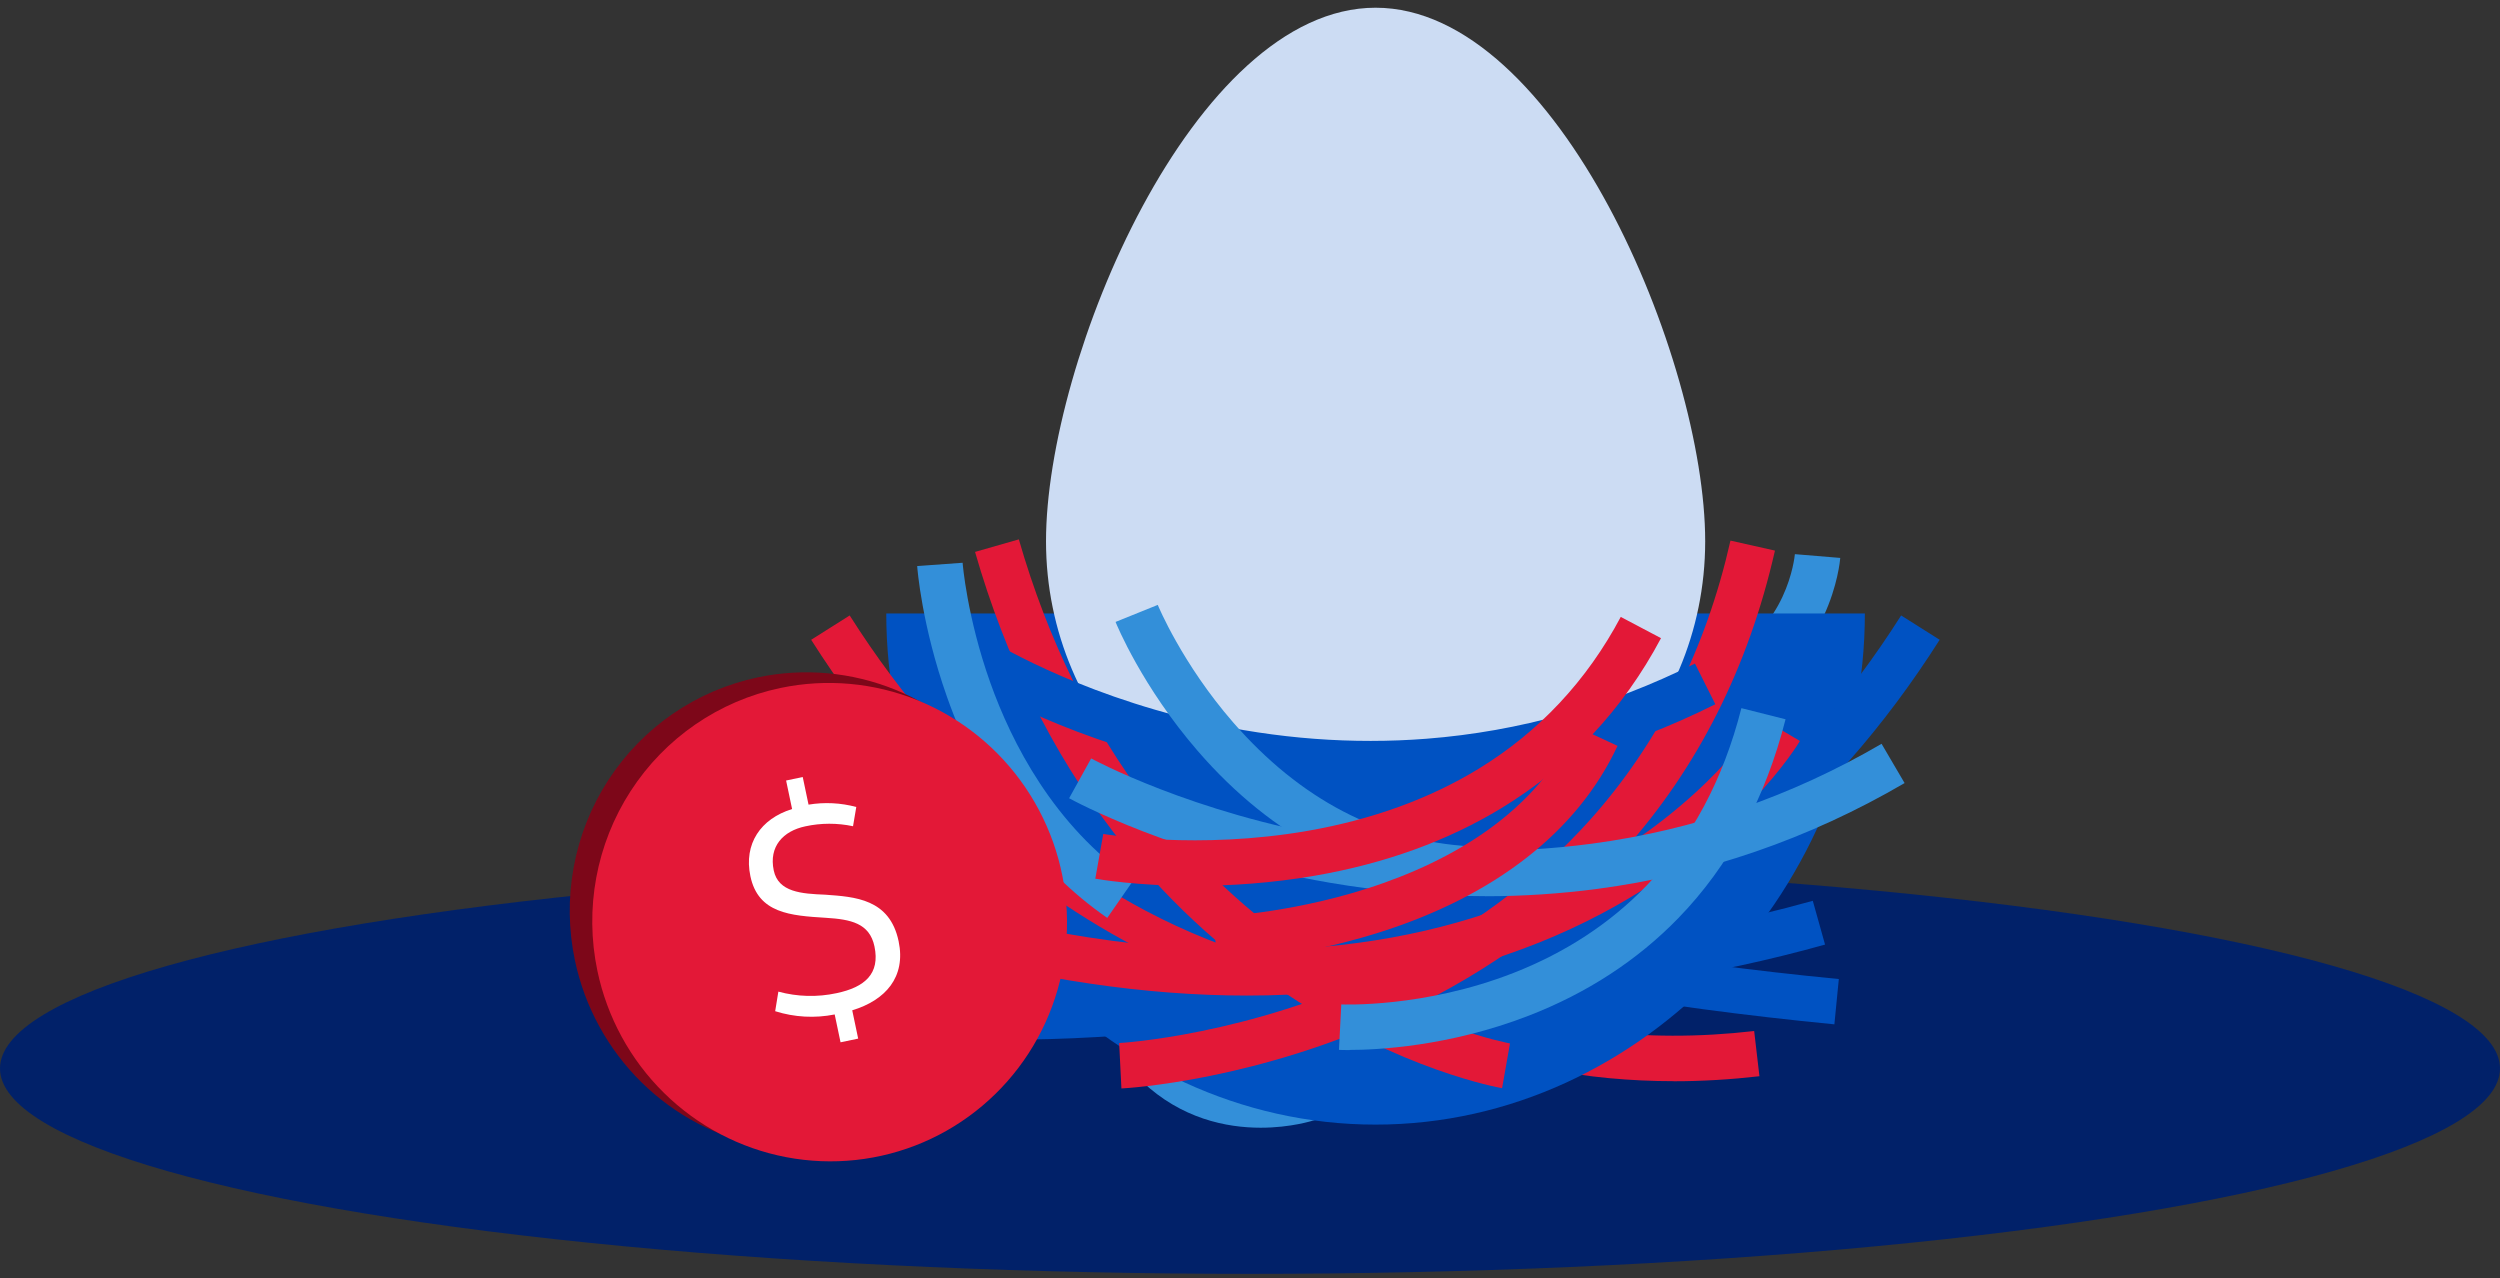
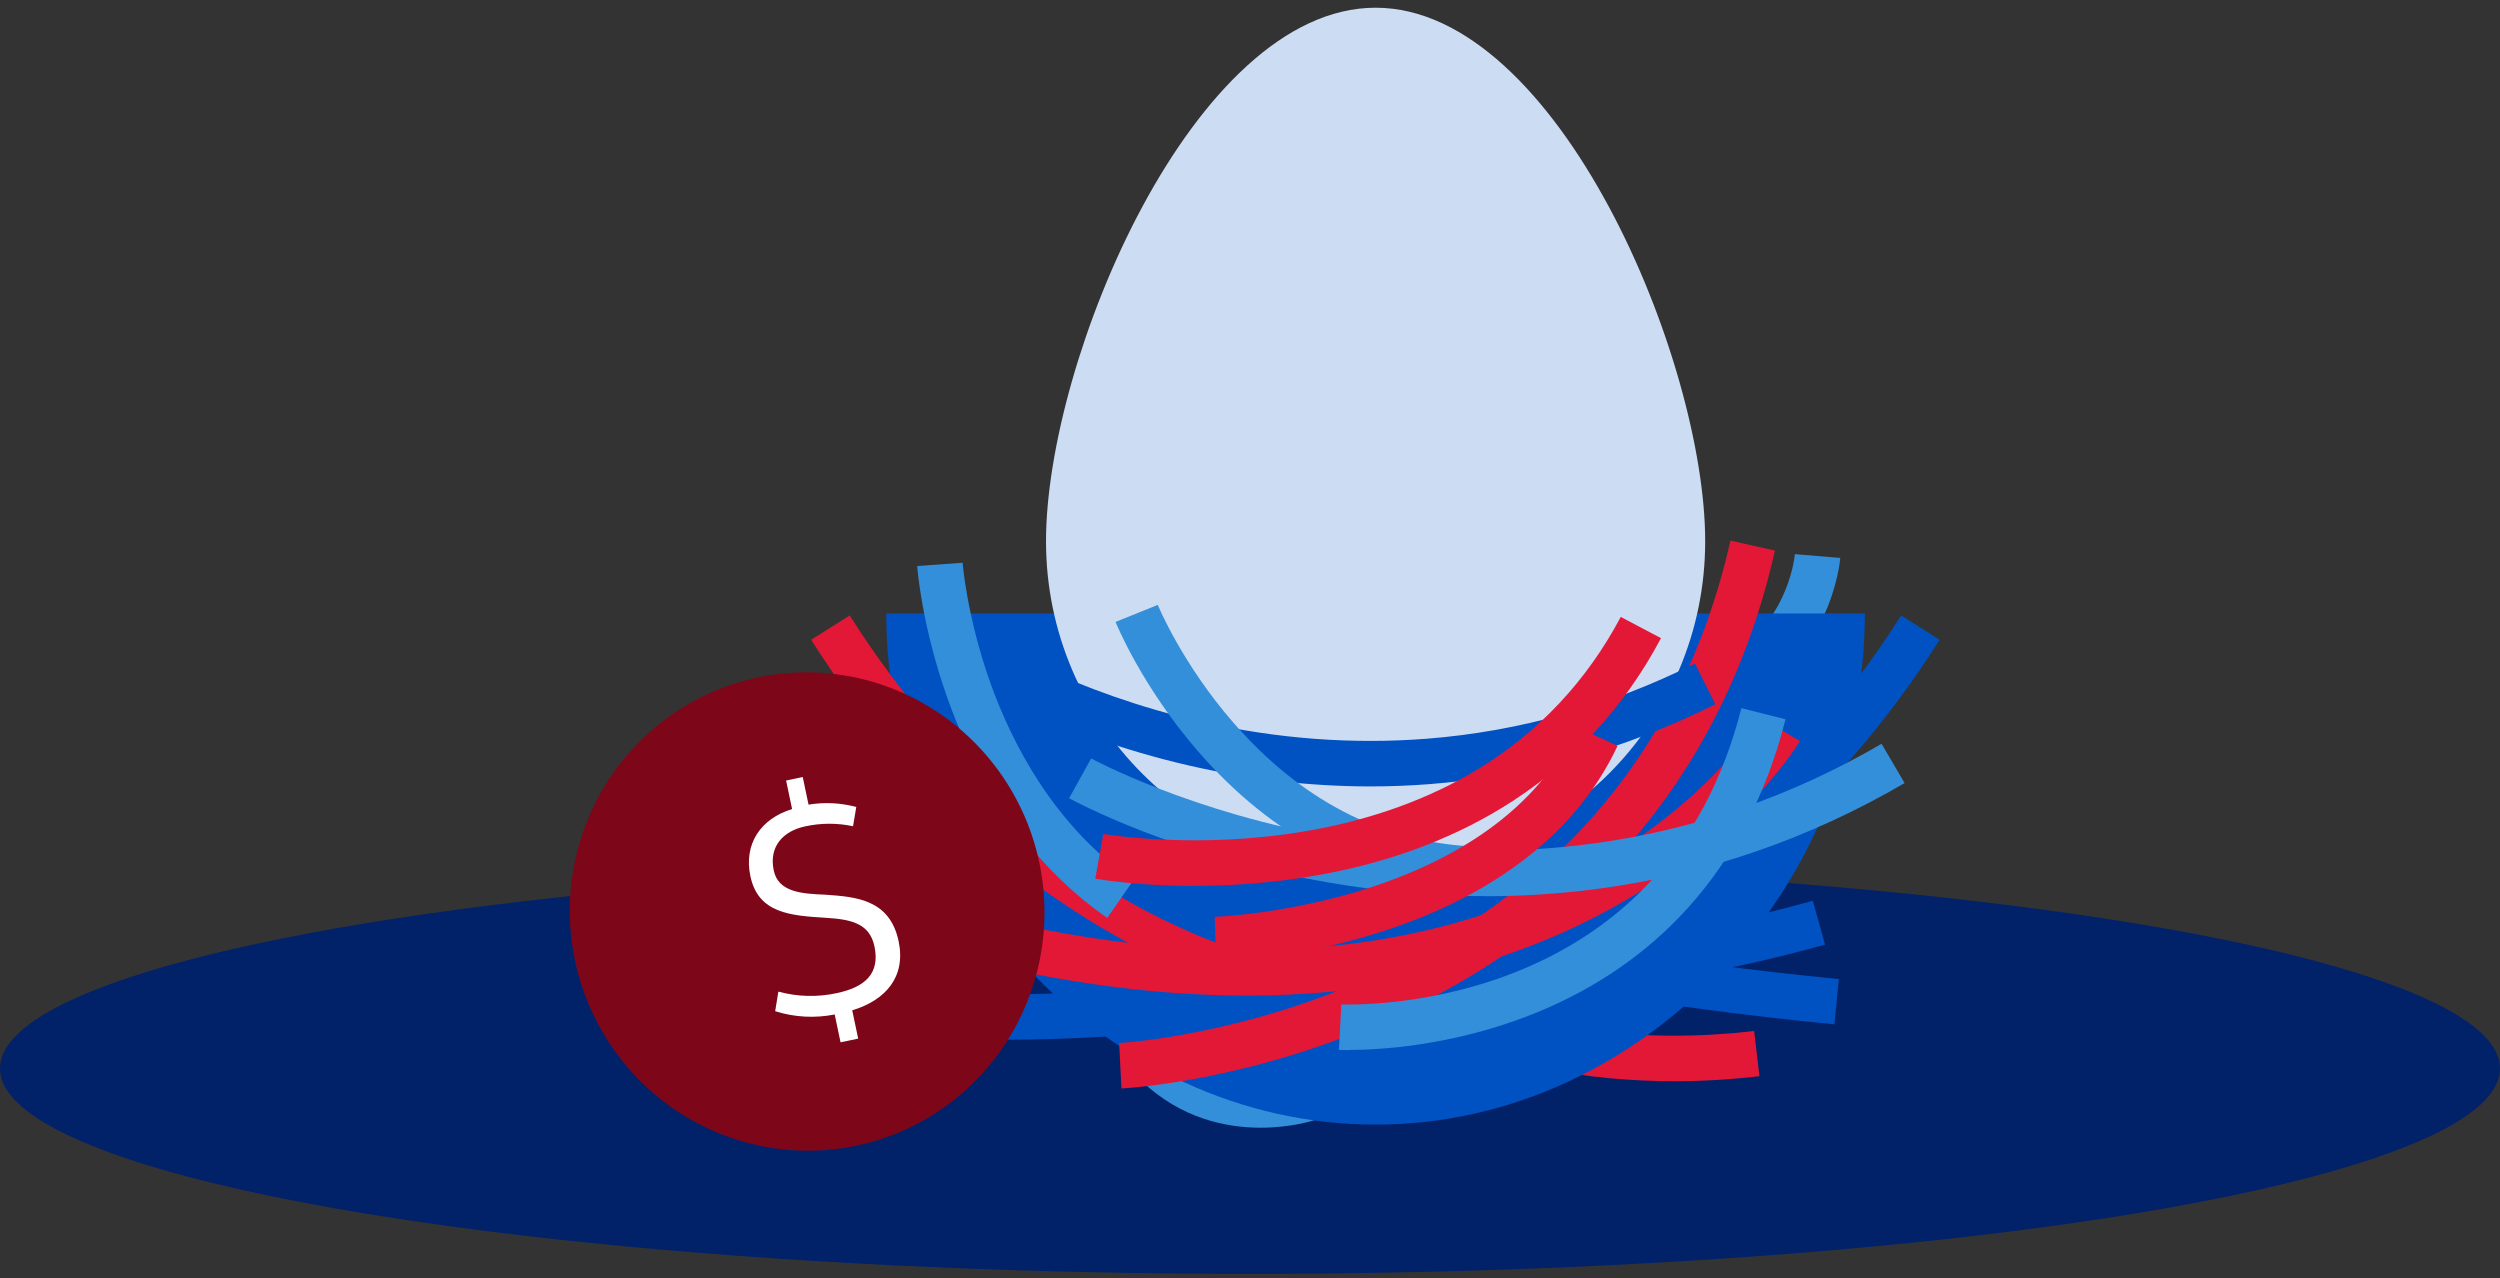
<svg xmlns="http://www.w3.org/2000/svg" width="268" height="137" viewBox="0 0 268 137" fill="none">
  <rect x="0" y="0" width="268" height="137" fill="#333333" stroke="none" />
  <ellipse cx="134" cy="114.537" rx="134" ry="22.021" fill="#012169" />
  <g clip-path="url(#clip0_8618_96904)">
    <path d="M179.432 115.903C170.058 115.903 161.145 114.172 152.836 110.735C144.06 107.104 135.945 101.573 128.733 94.303C116.496 81.969 111.124 69.016 110.906 68.469L115.432 66.625C115.48 66.754 120.731 79.345 132.331 90.994C139.083 97.773 146.649 102.909 154.804 106.274C164.984 110.469 176.173 111.894 188.047 110.525L188.611 115.372C185.514 115.726 182.448 115.911 179.44 115.911L179.432 115.903Z" fill="#E31837" />
    <path d="M186.184 75.186L184.248 70.709C191.597 67.546 192.379 59.736 192.411 59.406L197.276 59.809C197.243 60.26 196.267 70.83 186.184 75.177V75.186Z" fill="#338FD9" />
    <path d="M135.147 120.892C131.477 120.892 126.645 119.926 122.418 115.925L125.782 112.391C131.646 117.946 139.317 115.474 139.39 115.45L140.939 120.071C140.737 120.135 138.398 120.892 135.139 120.892H135.147Z" fill="#338FD9" />
    <path d="M199.913 65.766C199.913 94.675 176.432 120.558 147.456 120.558C118.481 120.558 95.008 94.675 95.008 65.766H199.921H199.913Z" fill="#0052C2" />
    <path d="M182.796 58.028C182.796 77.502 166.977 93.29 147.464 93.29C127.951 93.29 112.133 77.502 112.133 58.028C112.133 38.553 127.943 0.828 147.464 0.828C166.985 0.828 182.796 38.553 182.796 58.028Z" fill="#CCDCF3" />
-     <path d="M115.795 76.518C115.795 76.518 153.418 90.977 179.924 73L167.502 98.013L132.993 105.211L115.787 76.518H115.795Z" fill="#0052C2" />
    <path d="M143.745 110.126L143.689 105.256L143.713 107.695L143.681 105.256C143.769 105.256 152.731 105.071 164.565 100.144C171.494 97.261 178.052 93.333 184.046 88.47C191.548 82.392 198.194 74.824 203.801 65.977L207.931 68.585C202.002 77.932 194.96 85.934 186.998 92.367C180.609 97.527 173.616 101.689 166.219 104.74C153.562 109.965 144.14 110.126 143.745 110.134V110.126Z" fill="#0052C2" />
    <path d="M151.143 110.134C150.747 110.134 141.326 109.965 128.669 104.74C121.272 101.689 114.278 97.527 107.89 92.367C99.92 85.934 92.878 77.932 86.957 68.585L91.087 65.977C96.693 74.824 103.34 82.392 110.842 88.47C116.836 93.325 123.394 97.253 130.323 100.144C142.156 105.071 151.118 105.256 151.207 105.256L151.151 110.126L151.143 110.134Z" fill="#E31837" />
    <path d="M196.638 109.808C177.214 107.916 160.169 104.913 145.98 100.88C134.533 97.627 124.894 93.699 117.311 89.198C104.163 81.389 101.574 74.522 101.315 73.765L105.954 72.228V72.195C105.962 72.26 108.333 78.402 120.611 85.479C127.887 89.673 137.147 93.361 148.126 96.42C161.871 100.26 178.359 103.134 197.122 104.953L196.646 109.808H196.638Z" fill="#0052C2" />
    <path d="M160.806 106.404C157.781 106.404 154.821 106.267 151.925 106.002C141.221 105.011 131.412 102.186 122.78 97.613C107.97 89.763 101.791 79.539 101.533 79.112L105.736 76.633C105.792 76.721 111.624 86.269 125.338 93.459C133.396 97.677 142.568 100.278 152.602 101.179C165.227 102.314 179.262 100.769 194.331 96.566L195.646 101.26C183.344 104.689 171.672 106.412 160.814 106.412L160.806 106.404Z" fill="#0052C2" />
    <path d="M107.616 111.466C104.906 111.466 102.163 111.402 99.372 111.281L99.59 106.41C115.594 107.111 130.243 105.742 143.125 102.336C153.386 99.623 162.565 95.614 170.398 90.43C183.716 81.614 188.612 72.299 188.653 72.211L193.009 74.417C192.799 74.835 187.644 84.762 173.407 94.286C165.131 99.825 155.451 104.092 144.642 106.974C133.469 109.952 121.047 111.458 107.616 111.458V111.466Z" fill="#0052C2" />
    <path d="M133.662 106.725C122.805 106.725 111.133 105.002 98.831 101.572L100.146 96.879C115.206 101.073 129.25 102.627 141.874 101.492C151.909 100.59 161.081 97.99 169.139 93.771C176.302 90.02 181.247 85.648 184.135 82.645C187.273 79.377 188.733 76.969 188.749 76.945L192.951 79.433C192.693 79.868 186.514 90.084 171.704 97.933C163.073 102.506 153.264 105.332 142.56 106.322C139.664 106.588 136.703 106.725 133.679 106.725H133.662Z" fill="#E31837" />
    <path d="M120.216 116.683L119.974 111.812C120.111 111.812 133.759 111.031 148.602 103.963C157.241 99.849 164.606 94.423 170.486 87.853C177.819 79.65 182.877 69.594 185.506 57.953L190.274 59.024C187.442 71.519 181.989 82.339 174.06 91.178C167.72 98.247 159.806 104.051 150.546 108.439C134.84 115.878 120.813 116.65 120.224 116.683H120.216Z" fill="#E31837" />
-     <path d="M161.032 116.654C160.596 116.582 150.238 114.698 138.058 106.648C130.927 101.938 124.635 96.069 119.36 89.21C112.786 80.66 107.8 70.556 104.525 59.165L109.22 57.82C112.31 68.568 116.996 78.092 123.143 86.126C128.055 92.543 133.92 98.041 140.559 102.461C151.916 110.021 161.774 111.84 161.87 111.856L161.023 116.654H161.032Z" fill="#E31837" />
    <path d="M159.217 96.069C153.724 96.069 148.142 95.586 142.544 94.628C126.007 91.794 115.069 85.821 114.609 85.571L116.973 81.304C117.078 81.361 127.774 87.181 143.544 89.854C152.756 91.416 161.871 91.617 170.648 90.442C181.586 88.985 192.04 85.378 201.704 79.734L204.172 83.945C193.912 89.943 182.812 93.759 171.18 95.296C167.244 95.811 163.251 96.077 159.217 96.077V96.069Z" fill="#338FD9" />
    <path d="M146.907 84.304C140.478 84.304 133.977 83.556 127.507 82.074C112.899 78.725 103.598 72.816 103.211 72.567L105.857 68.469C106.034 68.582 115.02 74.241 128.782 77.365C136.856 79.2 144.988 79.812 152.933 79.192C162.847 78.419 172.527 75.706 181.698 71.133L183.884 75.497C174.108 80.376 163.775 83.258 153.191 84.063C151.102 84.224 149.013 84.304 146.907 84.304Z" fill="#0052C2" />
    <path d="M118.698 98.4C111.067 93.118 105.122 84.915 101.509 74.682C98.806 67.018 98.338 60.932 98.322 60.682L103.194 60.328C103.194 60.385 103.646 66.117 106.163 73.193C108.446 79.601 112.955 88.489 121.481 94.39L118.698 98.4Z" fill="#338FD9" />
    <path d="M157.346 95.589C146.4 94.961 136.398 89.752 128.404 80.51C122.434 73.619 119.7 66.953 119.587 66.671L124.112 64.844C124.136 64.908 126.718 71.147 132.195 77.443C139.382 85.703 147.941 90.171 157.621 90.727L157.338 95.597L157.346 95.589Z" fill="#338FD9" />
    <path d="M128.032 94.97C121.853 94.97 117.69 94.246 117.416 94.197L118.271 89.399C118.368 89.415 128.403 91.138 140.26 89.053C147.133 87.845 153.264 85.615 158.499 82.419C164.976 78.458 170.107 72.984 173.745 66.133L178.06 68.411C173.995 76.067 168.243 82.194 160.967 86.622C155.192 90.14 148.456 92.579 140.954 93.875C136.195 94.697 131.75 94.962 128.04 94.962L128.032 94.97Z" fill="#E31837" />
    <path d="M144.682 112.569C144.012 112.569 143.609 112.553 143.536 112.545L143.786 107.674C143.875 107.674 152.627 108.068 162.259 104.293C167.833 102.111 172.616 98.971 176.48 94.97C181.312 89.971 184.74 83.554 186.676 75.914L191.411 77.106C189.249 85.623 185.385 92.796 179.908 98.432C175.52 102.948 170.123 106.466 163.856 108.89C155.281 112.206 147.521 112.553 144.665 112.553L144.682 112.569Z" fill="#338FD9" />
    <path d="M130.371 103.153L130.218 98.283C130.29 98.283 137.873 98.009 146.464 95.28C151.433 93.702 155.756 91.617 159.33 89.097C163.694 86.013 166.937 82.246 168.969 77.898L173.398 79.959C169.123 89.121 160.282 96.037 147.827 99.965C138.607 102.88 130.702 103.145 130.371 103.161V103.153Z" fill="#E31837" />
  </g>
  <path d="M81.249 72.611C86.173 71.577 91.295 72.037 95.969 73.935C100.643 75.833 104.657 79.083 107.506 83.274C110.354 87.465 111.908 92.408 111.971 97.479C112.034 102.551 110.603 107.522 107.859 111.764C105.115 116.007 101.182 119.33 96.556 121.313C91.931 123.297 86.821 123.852 81.873 122.908C76.925 121.964 72.36 119.564 68.757 116.011C65.154 112.458 62.674 107.911 61.63 102.946C60.936 99.65 60.893 96.25 61.503 92.941C62.113 89.631 63.365 86.478 65.187 83.661C67.009 80.844 69.365 78.418 72.121 76.522C74.877 74.626 77.979 73.297 81.249 72.611Z" fill="#7D0719" />
-   <path d="M83.662 73.752C88.586 72.717 93.71 73.178 98.383 75.076C103.057 76.975 107.072 80.225 109.921 84.417C112.769 88.608 114.322 93.553 114.384 98.625C114.446 103.697 113.014 108.668 110.269 112.91C107.524 117.152 103.589 120.475 98.963 122.457C94.336 124.439 89.225 124.993 84.277 124.047C79.329 123.101 74.765 120.699 71.163 117.144C67.561 113.589 65.082 109.041 64.041 104.075C62.645 97.419 63.928 90.485 67.608 84.799C71.287 79.113 77.062 75.139 83.662 73.752Z" fill="#E31837" />
  <path d="M89.479 108.75C87.359 109.174 85.165 109.054 83.099 108.401L83.44 106.302C85.48 106.857 87.619 106.914 89.682 106.467C92.713 105.83 94.358 104.383 93.743 101.458C93.217 98.952 91.184 98.553 88.517 98.388C84.744 98.154 81.281 97.918 80.442 93.927C79.714 90.462 81.533 87.776 84.912 86.728L84.27 83.671L86.053 83.296L86.675 86.257C88.378 85.974 90.123 86.06 91.793 86.509L91.445 88.572C89.758 88.213 88.016 88.217 86.332 88.583C83.955 89.082 82.403 90.736 82.945 93.313C83.436 95.65 85.952 95.81 88.456 95.91C91.645 96.141 95.375 96.346 96.332 100.901C97.141 104.749 94.908 107.234 91.359 108.305L91.996 111.338L90.106 111.735L89.479 108.75Z" fill="white" />
  <defs>
    <clipPath id="clip0_8618_96904">
      <rect width="120.99" height="120.059" fill="white" transform="translate(86.949 0.828)" />
    </clipPath>
  </defs>
</svg>